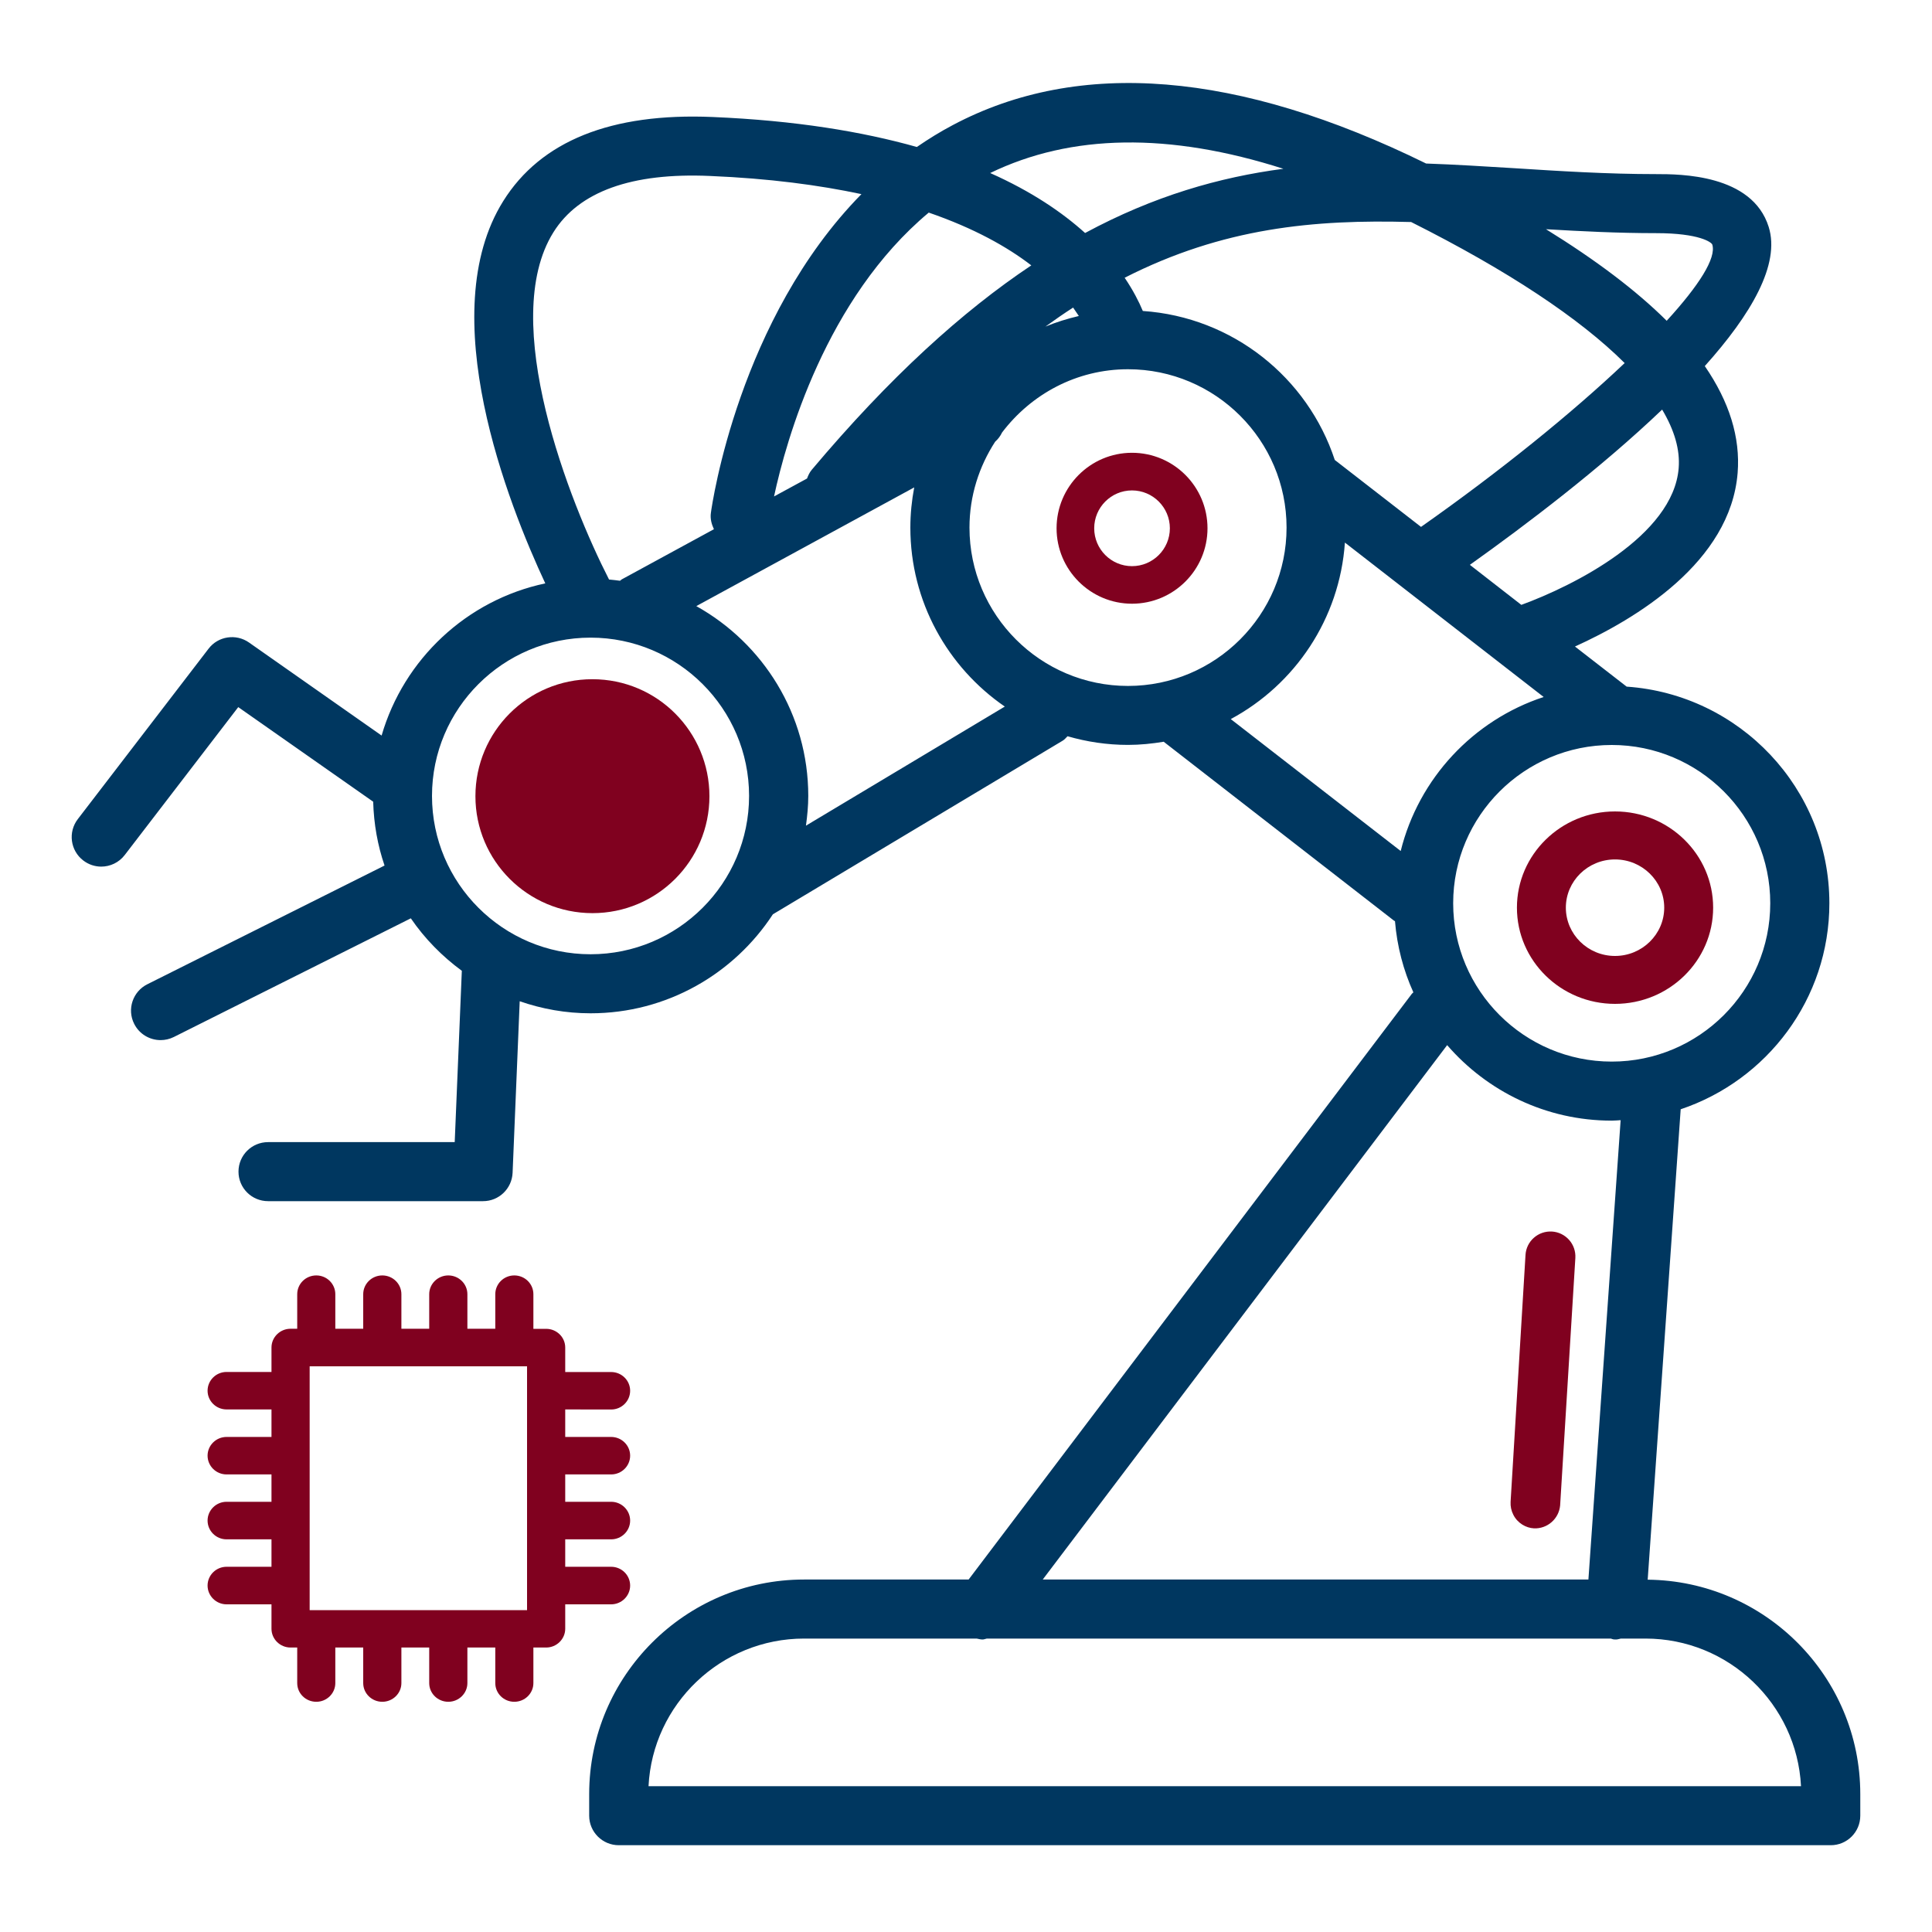
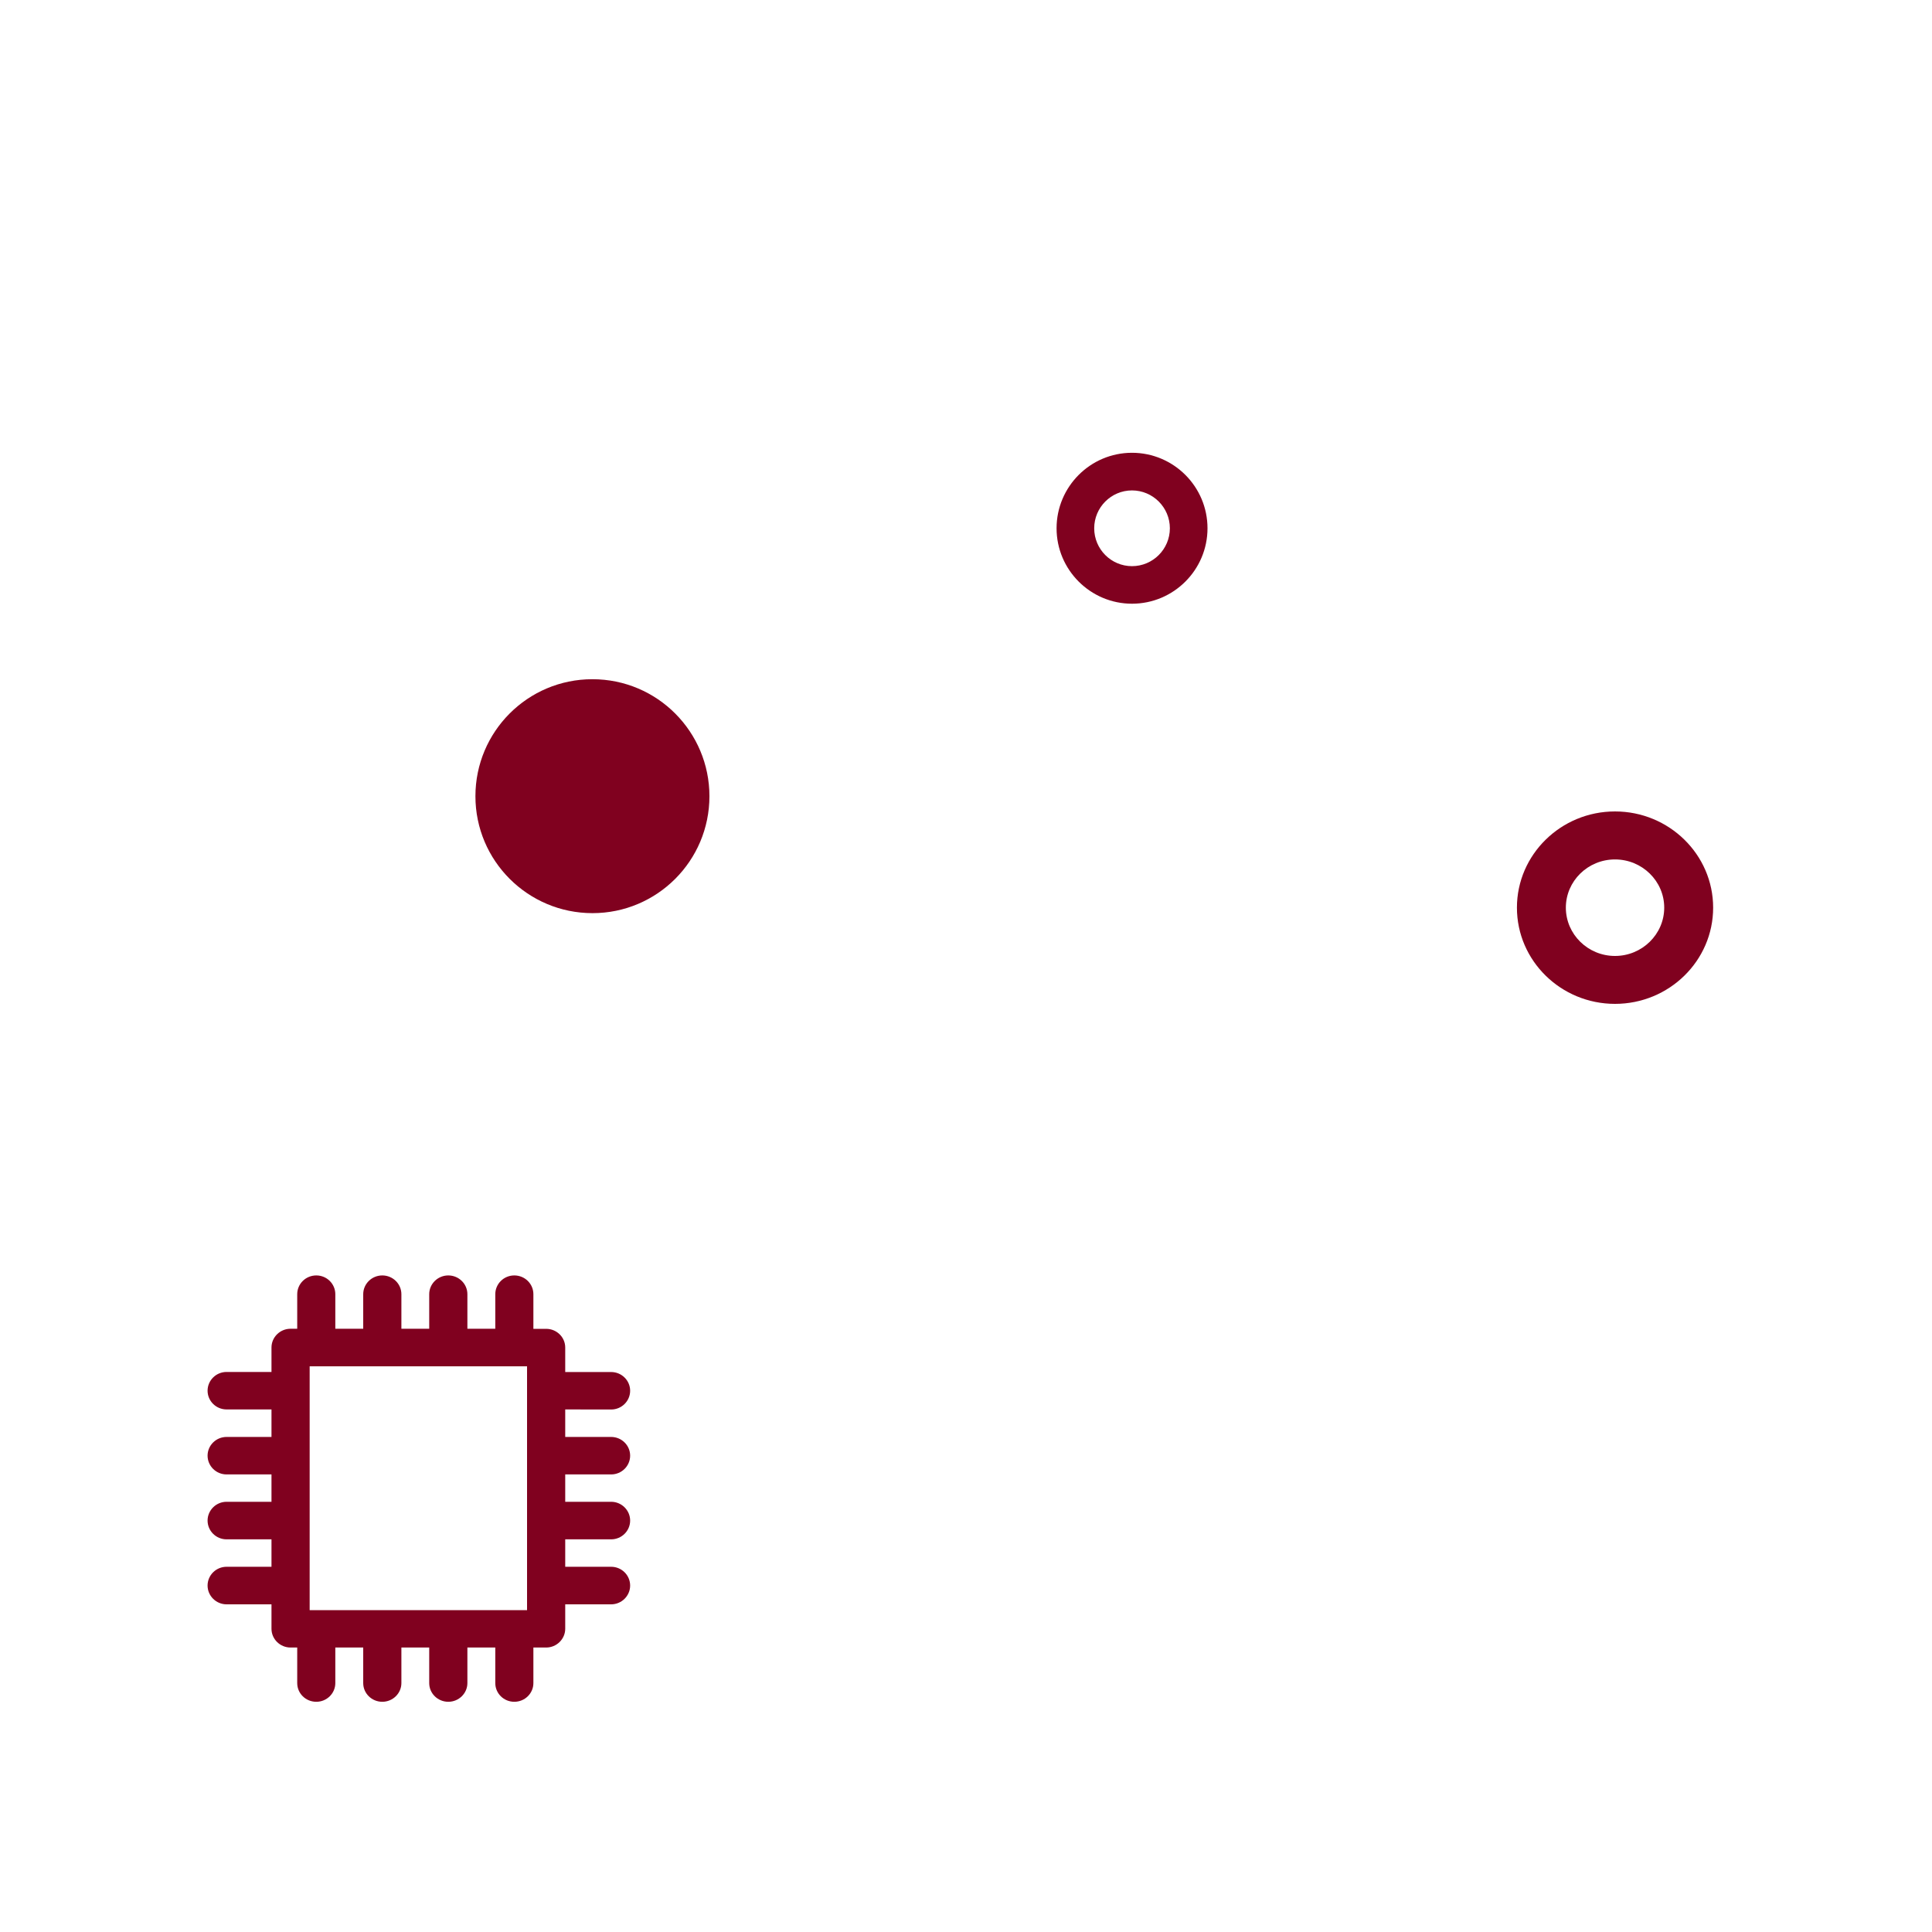
<svg xmlns="http://www.w3.org/2000/svg" width="25" height="25" viewBox="0 0 25 25" fill="none">
-   <path d="M21.321 20.441L21.748 14.354C22.864 13.98 23.672 12.928 23.672 11.688C23.672 10.203 22.512 8.986 21.049 8.885L20.38 8.366C21.161 8.012 22.392 7.277 22.485 6.119C22.521 5.66 22.378 5.2 22.06 4.737C22.661 4.067 23.038 3.42 22.887 2.937C22.674 2.253 21.738 2.253 21.431 2.253C20.795 2.253 20.181 2.214 19.587 2.176C19.207 2.153 18.831 2.129 18.454 2.116C16.023 0.921 13.963 0.753 12.332 1.617C12.167 1.704 12.012 1.8 11.864 1.902C11.158 1.703 10.291 1.559 9.221 1.514C7.909 1.458 6.998 1.824 6.512 2.602C5.601 4.059 6.577 6.524 7.056 7.549C6.039 7.764 5.225 8.53 4.938 9.518L3.222 8.314C3.055 8.197 2.823 8.231 2.699 8.394L1.007 10.599C0.878 10.767 0.91 11.007 1.078 11.135C1.147 11.188 1.229 11.214 1.31 11.214C1.425 11.214 1.539 11.162 1.614 11.064L3.083 9.15L4.829 10.374C4.837 10.663 4.887 10.94 4.976 11.2L1.907 12.736C1.718 12.83 1.641 13.06 1.736 13.248C1.803 13.382 1.938 13.459 2.078 13.459C2.136 13.459 2.194 13.446 2.249 13.419L5.316 11.883C5.496 12.146 5.72 12.374 5.976 12.562L5.884 14.779H3.469C3.257 14.779 3.086 14.95 3.086 15.161C3.086 15.372 3.257 15.543 3.469 15.543H6.251C6.456 15.543 6.624 15.381 6.633 15.176L6.725 12.956C7.013 13.056 7.32 13.112 7.642 13.112C8.629 13.112 9.498 12.601 10.001 11.831L13.75 9.585C13.776 9.57 13.793 9.547 13.814 9.527C14.063 9.599 14.325 9.639 14.596 9.639C14.754 9.639 14.908 9.623 15.058 9.598L18.038 11.913C18.042 11.916 18.047 11.917 18.051 11.92C18.078 12.246 18.16 12.556 18.289 12.841C18.284 12.848 18.276 12.851 18.27 12.859L12.534 20.439H10.405C8.872 20.439 7.624 21.685 7.624 23.216V23.495C7.624 23.706 7.796 23.877 8.007 23.877H23.69C23.901 23.877 24.072 23.706 24.072 23.495V23.216C24.072 21.695 22.841 20.456 21.321 20.441ZM22.907 11.688C22.907 12.818 21.987 13.737 20.856 13.737C19.724 13.737 18.804 12.818 18.804 11.688C18.804 10.559 19.724 9.64 20.856 9.64C21.987 9.64 22.907 10.559 22.907 11.688ZM19.686 7.827L19.02 7.309C19.745 6.793 20.714 6.058 21.508 5.3C21.667 5.566 21.741 5.82 21.722 6.057C21.653 6.935 20.355 7.583 19.686 7.827ZM17.272 5.952C16.921 4.886 15.951 4.103 14.788 4.024C14.738 3.904 14.663 3.757 14.553 3.594C15.825 2.946 17.006 2.838 18.26 2.873C19.509 3.5 20.442 4.119 21.023 4.698C20.343 5.343 19.413 6.097 18.388 6.818L17.272 5.952ZM12.018 2.751C12.607 2.954 13.036 3.196 13.345 3.434C12.454 4.029 11.516 4.877 10.505 6.078C10.476 6.112 10.458 6.152 10.443 6.192L10.016 6.424C10.173 5.693 10.687 3.862 12.018 2.751ZM13.886 3.98C13.913 4.018 13.938 4.055 13.96 4.089C13.811 4.124 13.666 4.169 13.528 4.226C13.648 4.139 13.767 4.057 13.886 3.98ZM22.157 3.165C22.211 3.338 21.986 3.693 21.567 4.151C21.174 3.76 20.652 3.366 20.005 2.966C20.466 2.993 20.937 3.017 21.431 3.017C21.99 3.017 22.148 3.136 22.157 3.165ZM16.607 2.184C15.779 2.293 14.932 2.535 14.041 3.015C13.745 2.748 13.348 2.477 12.813 2.239C13.859 1.732 15.128 1.711 16.607 2.184ZM7.161 3.006C7.49 2.479 8.173 2.232 9.188 2.277C9.953 2.309 10.598 2.395 11.147 2.512C9.563 4.123 9.215 6.515 9.199 6.636C9.188 6.713 9.208 6.783 9.238 6.848L8.044 7.498C8.036 7.503 8.031 7.511 8.023 7.515C7.976 7.509 7.929 7.503 7.881 7.499C7.373 6.506 6.443 4.155 7.161 3.006ZM7.642 12.348C6.51 12.348 5.59 11.429 5.59 10.299C5.59 9.17 6.51 8.251 7.642 8.251C8.773 8.251 9.693 9.17 9.693 10.299C9.693 11.429 8.773 12.348 7.642 12.348ZM10.429 10.684C10.446 10.558 10.459 10.43 10.459 10.299C10.459 9.244 9.873 8.324 9.01 7.843L11.83 6.307C11.798 6.475 11.78 6.649 11.78 6.827C11.78 7.787 12.264 8.635 13.002 9.143L10.429 10.684ZM12.545 6.827C12.545 6.417 12.669 6.037 12.877 5.716C12.916 5.681 12.945 5.642 12.967 5.596C13.342 5.102 13.929 4.778 14.596 4.778C15.728 4.778 16.648 5.697 16.648 6.827C16.648 7.956 15.728 8.876 14.596 8.876C13.465 8.876 12.545 7.956 12.545 6.827ZM15.926 9.305C16.756 8.859 17.335 8.009 17.403 7.021L19.975 9.019C19.063 9.319 18.358 10.073 18.125 11.012L15.926 9.305ZM18.726 13.524C19.243 14.121 20.005 14.501 20.856 14.501C20.894 14.501 20.932 14.497 20.971 14.495L20.554 20.439H13.493L18.726 13.524ZM8.392 23.113C8.445 22.051 9.328 21.203 10.405 21.203H12.638C12.663 21.208 12.689 21.215 12.715 21.215C12.734 21.215 12.751 21.206 12.769 21.203H20.843C20.857 21.206 20.869 21.213 20.884 21.214C20.893 21.215 20.901 21.215 20.91 21.215C20.933 21.215 20.953 21.207 20.974 21.203H21.292C22.369 21.203 23.251 22.051 23.305 23.113H8.392Z" fill="#003760" />
-   <path d="M19.848 16.017C19.784 16.073 19.745 16.153 19.74 16.239L19.547 19.435C19.544 19.493 19.556 19.55 19.583 19.602C19.609 19.654 19.649 19.697 19.698 19.728C19.744 19.757 19.796 19.774 19.851 19.777C19.934 19.78 20.016 19.751 20.078 19.696C20.141 19.641 20.18 19.564 20.188 19.481L20.385 16.278C20.39 16.192 20.361 16.108 20.304 16.044C20.247 15.98 20.167 15.941 20.082 15.936C19.996 15.931 19.912 15.96 19.848 16.017Z" fill="#80011F" />
  <path d="M20.898 10.5C20.198 10.5 19.629 11.059 19.629 11.745C19.629 12.432 20.198 12.99 20.898 12.99C21.599 12.99 22.168 12.432 22.168 11.745C22.168 11.059 21.599 10.5 20.898 10.5ZM20.898 12.37C20.547 12.37 20.262 12.089 20.262 11.745C20.262 11.401 20.547 11.121 20.898 11.121C21.249 11.121 21.535 11.401 21.535 11.745C21.535 12.089 21.249 12.37 20.898 12.37Z" fill="#80011F" />
  <path d="M14.648 5.859C14.11 5.859 13.672 6.297 13.672 6.836C13.672 7.374 14.11 7.812 14.648 7.812C15.187 7.812 15.625 7.374 15.625 6.836C15.625 6.297 15.187 5.859 14.648 5.859ZM14.648 7.326C14.378 7.326 14.159 7.106 14.159 6.836C14.159 6.566 14.378 6.346 14.648 6.346C14.918 6.346 15.138 6.566 15.138 6.836C15.138 7.106 14.918 7.326 14.648 7.326Z" fill="#80011F" />
  <path d="M7.667 11.816C8.502 11.816 9.18 11.139 9.18 10.303C9.18 9.472 8.508 8.789 7.665 8.789C6.829 8.789 6.152 9.467 6.152 10.303C6.152 11.139 6.831 11.816 7.667 11.816Z" fill="#80011F" />
  <path d="M7.908 18.239C8.044 18.239 8.154 18.13 8.154 17.996C8.154 17.863 8.044 17.754 7.908 17.754H7.314V17.437C7.314 17.303 7.203 17.195 7.067 17.195H6.902V16.747C6.902 16.613 6.792 16.504 6.655 16.504C6.519 16.504 6.409 16.613 6.409 16.747V17.194H6.048V16.747C6.048 16.613 5.937 16.504 5.801 16.504C5.665 16.504 5.554 16.613 5.554 16.747V17.194H5.194V16.747C5.194 16.613 5.083 16.504 4.947 16.504C4.811 16.504 4.7 16.613 4.7 16.747V17.194H4.339V16.747C4.339 16.613 4.229 16.504 4.093 16.504C3.956 16.504 3.846 16.613 3.846 16.747V17.194H3.76C3.624 17.194 3.513 17.303 3.513 17.437V17.753H2.932C2.796 17.753 2.686 17.862 2.686 17.996C2.686 18.129 2.796 18.238 2.932 18.238H3.513V18.594H2.932C2.796 18.594 2.686 18.703 2.686 18.836C2.686 18.97 2.796 19.079 2.932 19.079H3.513V19.433H2.932C2.796 19.433 2.686 19.543 2.686 19.676C2.686 19.81 2.796 19.919 2.932 19.919H3.513V20.274H2.932C2.796 20.274 2.686 20.383 2.686 20.517C2.686 20.65 2.796 20.76 2.932 20.76H3.513V21.076C3.513 21.21 3.624 21.319 3.76 21.319H3.846V21.779C3.846 21.913 3.956 22.021 4.093 22.021C4.229 22.021 4.339 21.912 4.339 21.779V21.319H4.7V21.779C4.7 21.913 4.811 22.021 4.947 22.021C5.083 22.021 5.194 21.912 5.194 21.779V21.319H5.554V21.779C5.554 21.913 5.665 22.021 5.801 22.021C5.937 22.021 6.048 21.912 6.048 21.779V21.319H6.409V21.779C6.409 21.913 6.519 22.021 6.655 22.021C6.792 22.021 6.902 21.912 6.902 21.779V21.319H7.067C7.203 21.319 7.314 21.209 7.314 21.076V20.76H7.908C8.044 20.76 8.154 20.65 8.154 20.517C8.154 20.383 8.044 20.274 7.908 20.274H7.314V19.919H7.908C8.044 19.919 8.154 19.81 8.154 19.676C8.154 19.543 8.044 19.433 7.908 19.433H7.314V19.079H7.908C8.044 19.079 8.154 18.97 8.154 18.836C8.154 18.703 8.044 18.594 7.908 18.594H7.314V18.238L7.908 18.239ZM6.82 20.835H4.007V17.68H6.82V20.835Z" fill="#80011F" />
</svg>